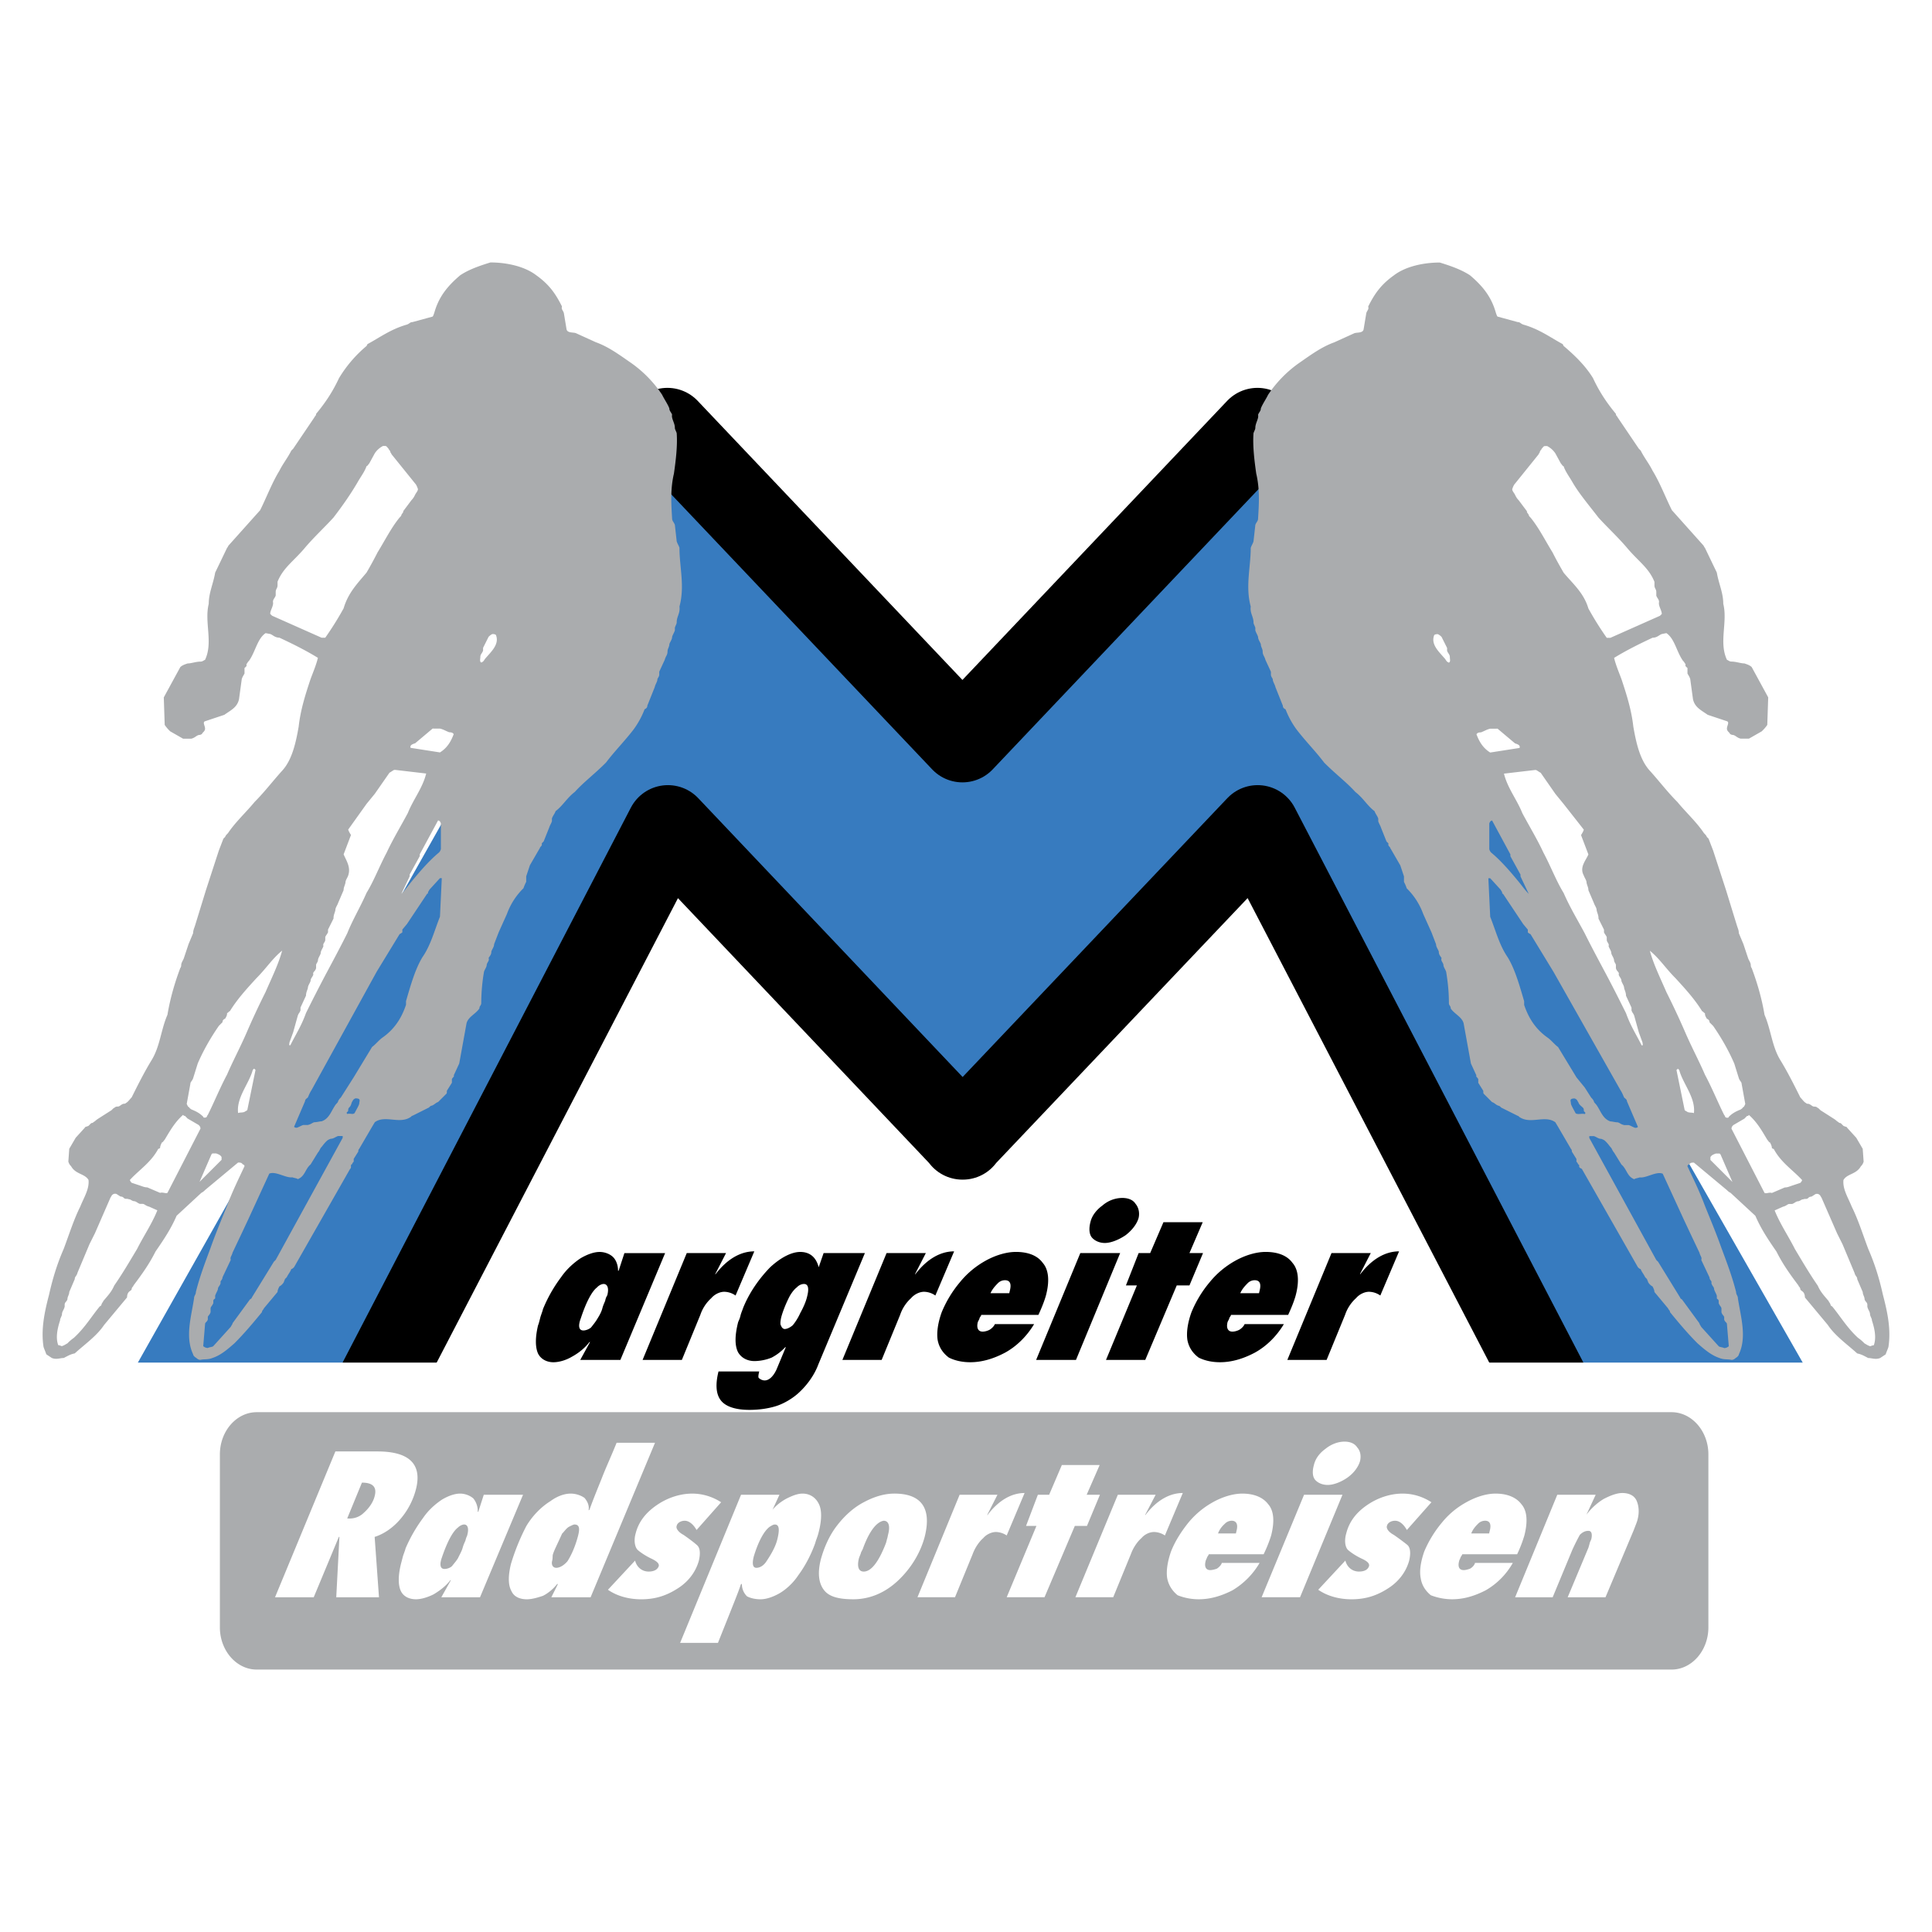
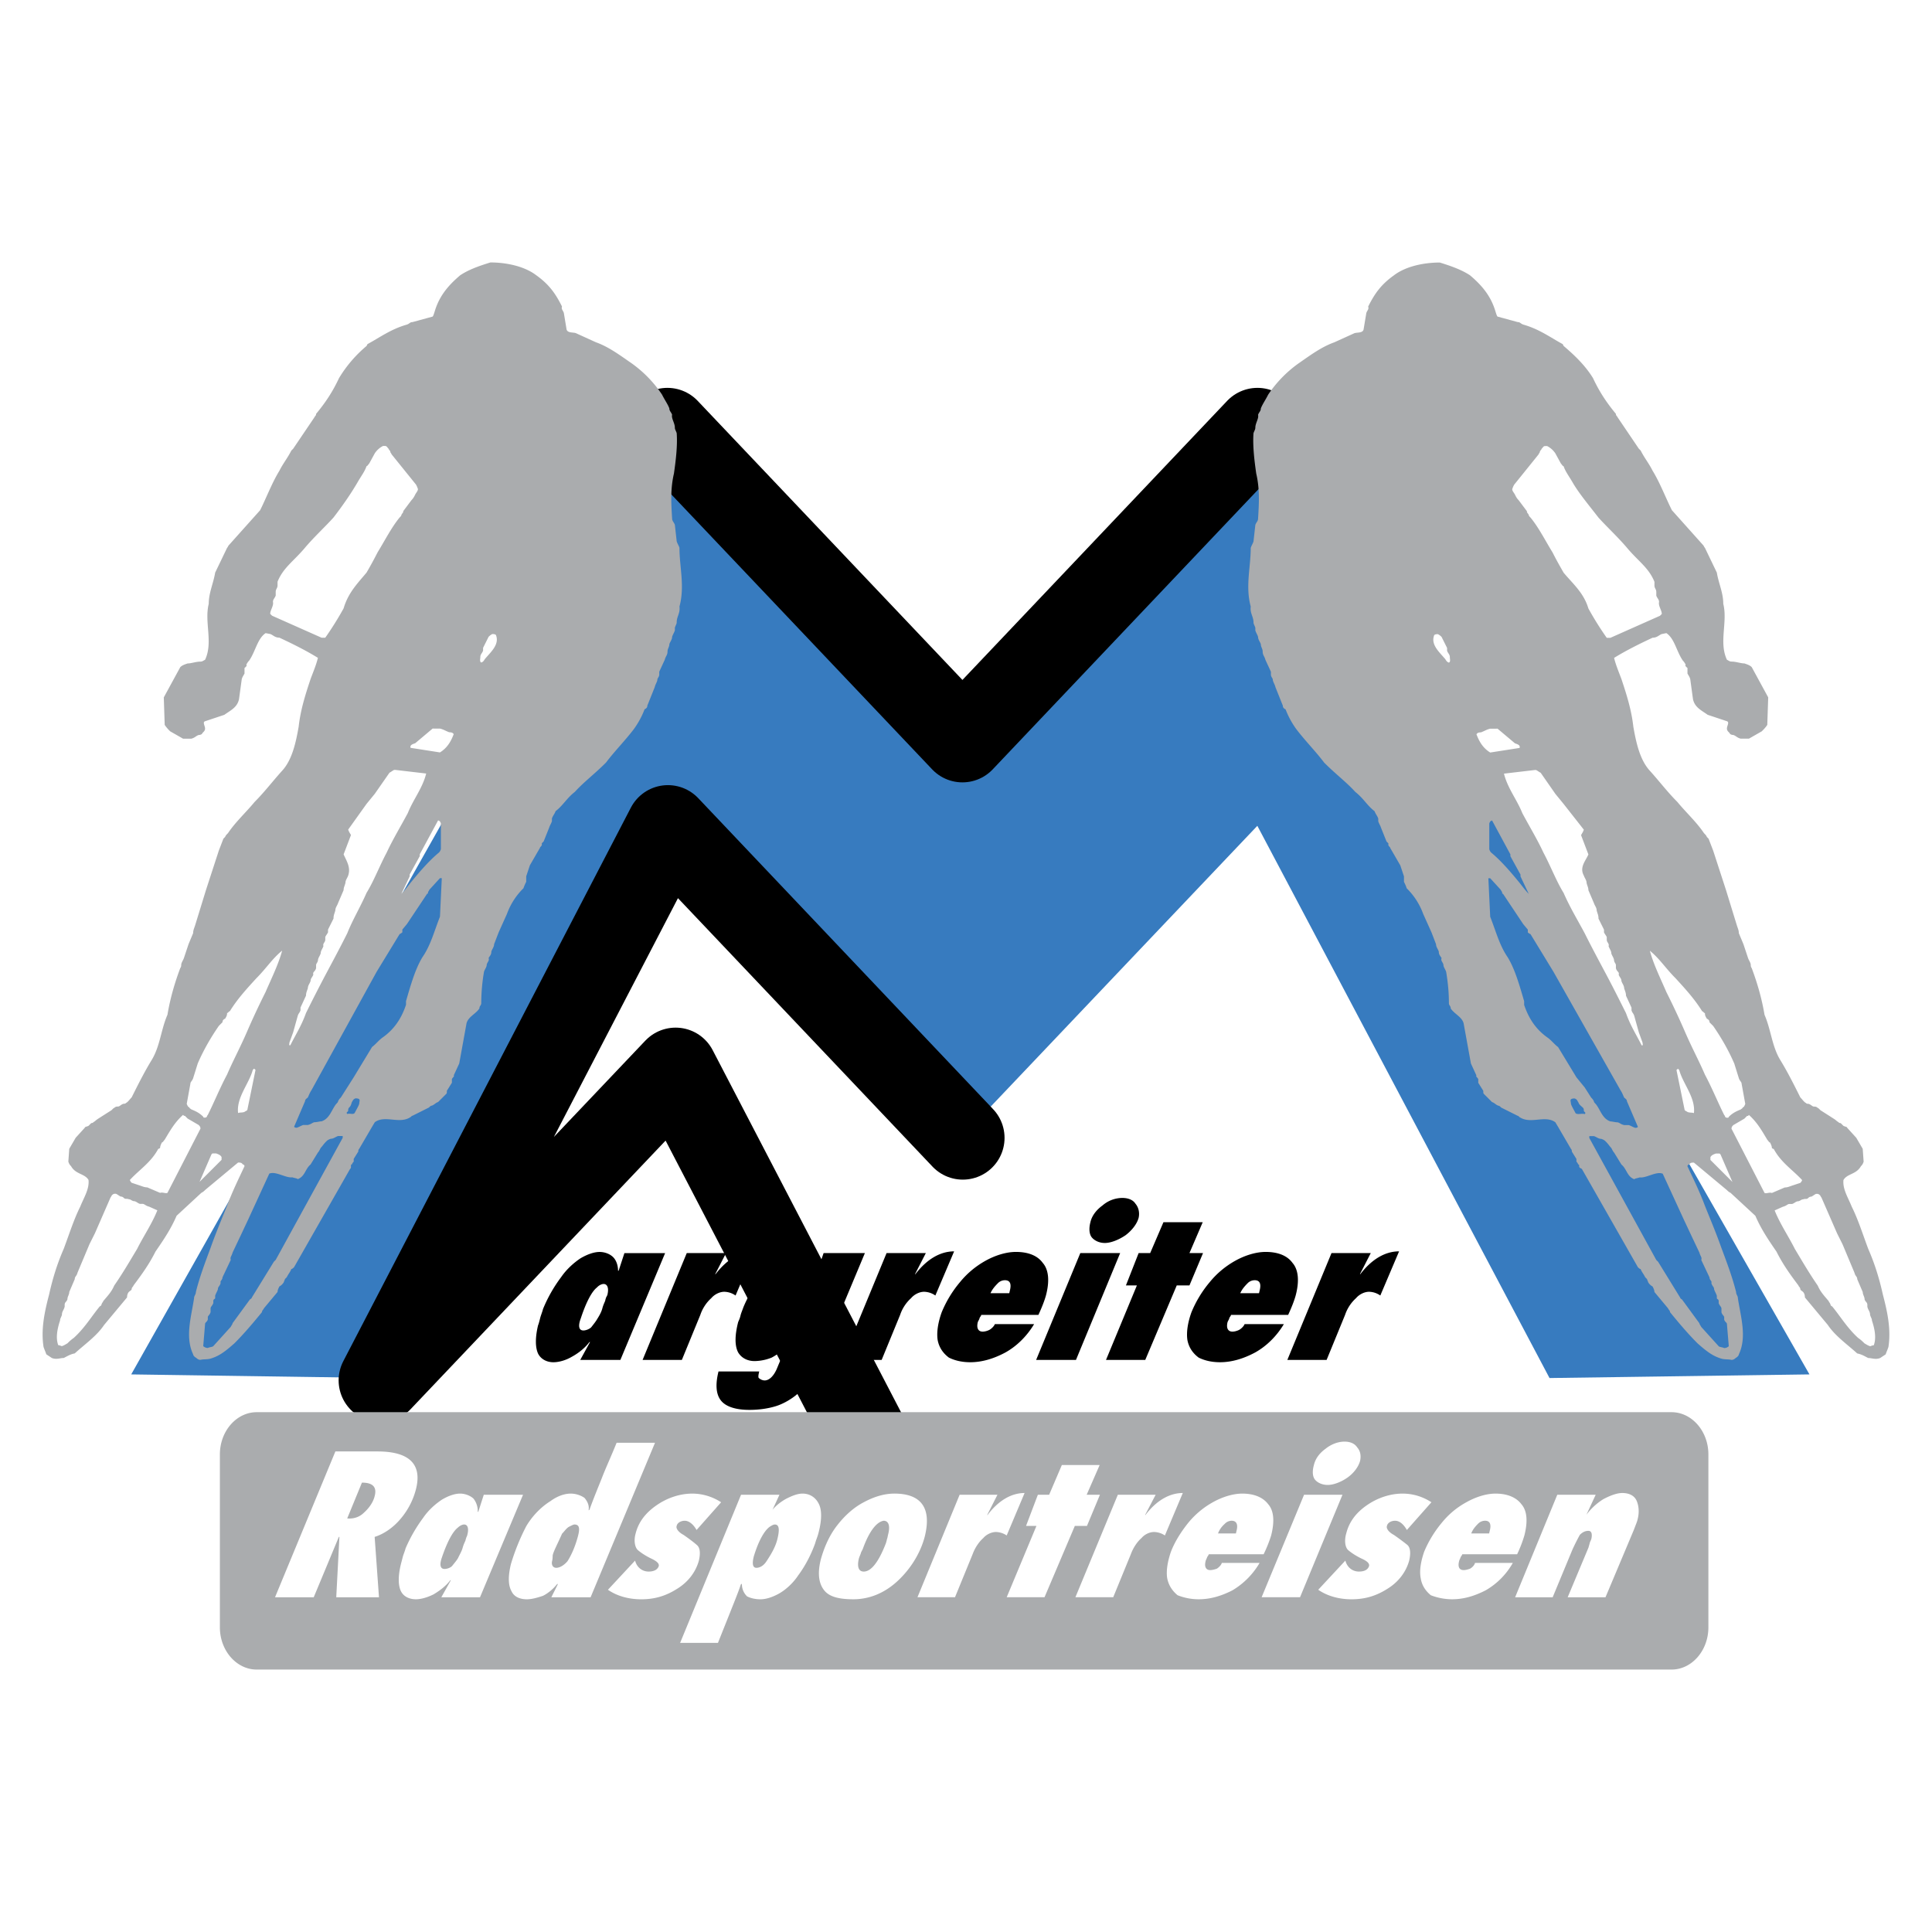
<svg xmlns="http://www.w3.org/2000/svg" width="2500" height="2500" viewBox="0 0 192.756 192.756">
  <path fill-rule="evenodd" clip-rule="evenodd" fill="#fff" d="M0 0h192.756v192.756H0V0z" />
  <path fill-rule="evenodd" clip-rule="evenodd" fill="#377bbf" stroke="#fff" stroke-width=".216" stroke-miterlimit="2.613" d="M96.033 113.519l29.387-30.944 29.111 55.021 26.184-.366-54.289-95.028-30.485 31.585-29.478-31.585-53.555 95.028 25.45.366 28.288-55.021 29.387 30.944z" />
-   <path d="M66.588 42.863L96.022 73.89m29.433-31.027L96.022 73.891M96.058 113.526L66.639 82.499 37.951 137.72m58.07-24.194l29.455-31.027 28.727 55.221" fill="none" stroke="#000" stroke-width="8.332" stroke-linecap="round" stroke-linejoin="round" stroke-miterlimit="2.613" />
-   <path fill-rule="evenodd" clip-rule="evenodd" fill="#fff" stroke="#fff" stroke-width=".216" stroke-miterlimit="2.613" d="M10.098 136.054h172.658v11.901H10.098v-11.901z" />
+   <path d="M66.588 42.863L96.022 73.89m29.433-31.027L96.022 73.891M96.058 113.526L66.639 82.499 37.951 137.72l29.455-31.027 28.727 55.221" fill="none" stroke="#000" stroke-width="8.332" stroke-linecap="round" stroke-linejoin="round" stroke-miterlimit="2.613" />
  <path d="M48.93 26.184c1.556 0 3.387.366 4.577 1.282 1.282.915 1.923 1.831 2.563 3.112-.091.274.092.366.183.641l.274 1.648c.092.366.641.275.916.366l2.014.916c1.282.458 2.38 1.282 3.571 2.105a12.105 12.105 0 0 1 3.021 3.113c.275.549.55.915.732 1.373 0 .274.184.366.275.641-.091.366.275.824.275 1.282 0 .183.091.274.183.549.092 1.282-.091 2.747-.274 4.028-.366 1.557-.274 3.021-.183 4.486 0 .274.183.366.275.641l.183 1.648c.092.274.184.366.275.641 0 1.923.549 3.845 0 5.859.091.641-.275 1.007-.275 1.556 0 .183-.091.275-.183.549v.274c-.092.275-.184.366-.275.641 0 .275-.183.458-.275.732 0 .275-.183.458-.183.732 0 .367-.184.458-.275.824l-.549 1.19v.274c0 .183-.091.274-.183.458 0 .274-.183.458-.274.824l-.733 1.831c0 .183-.091.274-.274.366a8.573 8.573 0 0 1-1.099 2.014c-.915 1.19-1.922 2.197-2.746 3.296-1.19 1.189-2.197 1.922-3.113 2.929-.824.641-1.19 1.373-1.922 1.922-.092.275-.275.458-.366.732v.274c-.092.275-.184.366-.275.641l-.549 1.374-.183.183v.183c-.092.183-.184.183-.184.274l-1.007 1.739-.367 1.103v.549a4.34 4.34 0 0 0-.274.641 6.864 6.864 0 0 0-1.648 2.563l-.824 1.831-.458 1.19c0 .275-.183.458-.274.732 0 .275-.092.366-.275.641.091.275-.091.366-.183.641 0 .274-.183.457-.274.732a18.591 18.591 0 0 0-.275 3.112c0 .274-.183.274-.183.55-.366.549-1.099.823-1.282 1.464l-.732 4.028-.549 1.19c.092.092-.092.183-.183.366v.366l-.458.732c-.092.091 0 .274-.092.366l-.824.824c-.275.091-.366.274-.641.366-.091 0-.183.091-.274.183l-1.648.824c-.091 0-.091.091-.275.183-1.098.641-2.472-.274-3.479.458l-.274.458-1.282 2.196c-.091.092-.091.184-.091.275l-.458.732v.274c-.092.092-.092.092-.183.274-.091 0-.091.092-.091.184 0 .183 0 .183-.092.274l-5.584 9.796c-.091.091-.183.183-.275.183-.091.274-.274.458-.458.824l-.183.183c0 .092-.091.184-.091.275a1.11 1.11 0 0 1-.458.458c-.091.183-.183.366-.183.549l-1.373 1.647c0 .092-.183.184-.183.367-.824 1.006-1.74 2.105-2.747 3.112-.732.641-1.373 1.19-2.197 1.465-.458.183-.824.091-1.19.183-.275 0-.366-.183-.549-.274-.092-.092-.183-.183-.183-.274-.824-1.74-.184-3.754.091-5.585 0-.274.183-.366.183-.641.367-1.465.916-2.93 1.465-4.395.549-1.556 1.098-2.838 1.647-4.211.549-1.465 1.099-2.563 1.739-3.937 0-.092-.091-.184-.183-.184-.091-.183-.274-.183-.458-.183l-3.296 2.746a1.239 1.239 0 0 1-.366.274l-2.472 2.289c-.549 1.281-1.281 2.38-2.105 3.57-.641 1.282-1.373 2.289-2.197 3.388 0 .092-.183.183-.183.366 0 .092-.183.183-.275.274-.091.091-.183.274-.183.549l-2.289 2.747c-.732 1.098-1.922 1.922-2.929 2.838-.458.092-.732.274-1.099.458-.366 0-.732.183-1.19 0l-.549-.366c-.092-.275-.183-.458-.275-.732-.274-1.74.092-3.479.549-5.219.367-1.647.824-3.112 1.465-4.577.549-1.465 1.007-2.93 1.648-4.211.366-.916.916-1.739.824-2.655-.366-.641-1.282-.55-1.739-1.373-.091-.092-.183-.184-.275-.458l.092-1.282.641-1.098.916-1.008c0-.091.183-.091.366-.183 0 0 .183-.184.275-.274.183 0 .183-.092.366-.184.183-.183.366-.274.641-.458l1.007-.641.184-.183c.183-.092.183-.184.458-.184.183 0 .275-.183.549-.274.091 0 .183 0 .274-.092.183-.091.366-.366.549-.549.641-1.282 1.282-2.563 2.014-3.754.824-1.373.916-3.021 1.557-4.485.274-1.648.732-3.204 1.281-4.669.092-.092.092-.274.092-.274 0-.275.183-.458.274-.733l.458-1.374.458-1.098c0-.275.091-.458.183-.732l.366-1.19.732-2.38 1.282-3.937.458-1.19.183-.183c0-.091.183-.274.275-.366.732-1.099 1.831-2.105 2.655-3.113 1.007-1.007 1.831-2.105 2.747-3.112 1.007-1.099 1.373-2.838 1.647-4.395.184-1.648.641-3.113 1.19-4.76.274-.732.549-1.373.732-2.106-1.19-.732-2.472-1.373-3.845-2.014-.458 0-.641-.274-.916-.366l-.459-.085c-.823.549-1.007 1.831-1.647 2.747-.183.183-.183.274-.275.366.092.183-.091.274-.183.366v.549c-.091.184-.183.275-.274.55l-.275 2.014c-.183.824-.824 1.099-1.464 1.557l-1.923.641c-.274.092 0 .458 0 .732 0 .183-.091.274-.274.458 0 .091-.183.183-.366.183-.275.092-.366.275-.732.366h-.824l-1.282-.732a3.914 3.914 0 0 1-.549-.641l-.091-2.746 1.647-3.021c.183-.183.458-.274.732-.366.366 0 .824-.183 1.282-.183.183 0 .275-.091.458-.183.824-1.739-.091-3.753.366-5.584 0-1.098.458-2.014.641-3.112l1.19-2.472c.092-.091.092-.183.183-.274l3.113-3.479c.641-1.282 1.19-2.747 1.922-3.937.366-.732.824-1.282 1.19-2.014l.184-.183 2.105-3.113c.091-.183.183-.183.183-.367.916-1.099 1.648-2.197 2.289-3.57a12.8 12.8 0 0 1 2.747-3.205l.091-.183c1.19-.641 2.289-1.465 3.845-1.923.366-.091.366-.274.641-.274l2.014-.55c.092-.091.183-.458.274-.732.458-1.373 1.282-2.38 2.472-3.387.823-.551 1.83-.917 3.02-1.283zm-10.619 18.31h.091c.184 0 .184.091.366.275 0 .091.184.183.184.366.091.091.091.183.183.274l2.289 2.838c.091.092.183.274.274.549 0 .183-.183.366-.274.549-.092.183-.183.366-.366.549l-.824 1.099c0 .183-.091.183-.183.366 0 .091-.092.183-.184.274-.824 1.007-1.465 2.289-2.197 3.479a39.441 39.441 0 0 1-1.099 2.014c-.916 1.098-1.831 2.014-2.289 3.57a31.605 31.605 0 0 1-1.831 2.929h-.366l-4.12-1.831-.824-.366-.183-.183c0-.366.366-.824.275-1.19 0-.274.183-.366.274-.641v-.366c0-.274.183-.366.183-.641v-.366c.549-1.373 1.557-2.014 2.655-3.296.915-1.099 2.105-2.197 2.929-3.113.916-1.19 1.74-2.38 2.38-3.479.366-.641.732-1.098.916-1.647.091 0 .183-.183.274-.275l.549-1.007c.183-.275.458-.549.824-.732h.094v.002zm10.894 18.767s.184 0 .274.092c.366.916-.457 1.647-1.007 2.289-.183.183-.183.366-.458.458-.183-.092-.091-.366-.091-.549 0-.275.183-.366.274-.641v-.275l.549-1.098c.091-.091.183-.183.366-.275h.093v-.001zm-5.951 9.429h.641c.366.092.458.183.916.366 0 0 .274 0 .366.092l.092.091c-.274.732-.641 1.373-1.373 1.831l-2.93-.458c-.092-.274.183-.366.458-.458l1.739-1.465h.091v.001zm-3.845 4.12l3.112.366c-.366 1.465-1.281 2.563-1.831 3.937-.732 1.373-1.465 2.563-2.105 3.937-.732 1.373-1.282 2.838-2.014 4.028-.641 1.464-1.374 2.655-1.922 4.028-.732 1.464-1.374 2.655-2.106 4.028a162.88 162.88 0 0 0-2.014 3.937c-.458 1.282-1.007 2.105-1.556 3.204-.183.092-.092-.183-.092-.274l.367-1.007.458-1.647c.091-.275.183-.275.275-.55v-.274l.549-1.19c0-.274.092-.458.184-.732 0-.274.183-.458.274-.732 0-.274.183-.366.274-.641-.092-.274.183-.274.274-.641v-.274c0-.184.092-.184.184-.458 0-.275.183-.458.274-.732 0-.275.183-.458.275-.732-.092-.275.183-.366.183-.641v-.275c.091-.183.183-.275.274-.458v-.274l.549-1.099c0-.366.091-.457.183-.823 0-.275.183-.458.274-.732l.55-1.282c0-.275.091-.366.183-.732 0-.275.184-.458.275-.733.275-.823-.183-1.464-.458-2.105l.732-1.922c-.092-.183-.184-.275-.275-.549l1.831-2.563.824-1.007 1.465-2.105c.183-.092.274-.183.458-.275h.092v-.006zm4.486 5.127c0 .092.092.092.092.275v2.472c0 .092-.092.275-.184.367-1.007.824-2.014 2.014-2.838 3.021-.366.458-.549.732-.915 1.099l.823-1.74v-.183l1.007-1.831v-.184l1.831-3.387.184.091zm0 5.676h.183l-.183 3.845c-.549 1.373-.916 2.838-1.74 4.028-.732 1.189-1.19 2.838-1.647 4.395v.365c-.458 1.374-1.19 2.473-2.38 3.297-.366.273-.641.641-1.007.915l-1.831 3.021-.641 1.008-.641 1.007c-.091.091-.183.183-.275.366 0 .092-.091.183-.183.274-.458.55-.641 1.465-1.464 1.739-.183 0-.458.092-.732.092-.275.092-.275.183-.641.274h-.458c-.274.092-.366.184-.641.274-.092 0-.184 0-.275-.091l1.098-2.563c0-.184.184-.275.275-.366.091-.184.183-.458.366-.732l6.5-11.81 2.289-3.754s.184-.091.275-.183v-.274l.458-.549 2.014-3.021c.092 0 .092-.091.092-.184.091-.091.091-.183.183-.274l1.006-1.099zm-15.746 7.232c-.366 1.374-1.099 2.838-1.648 4.12a77.76 77.76 0 0 0-1.922 4.12c-.64 1.464-1.373 2.838-1.922 4.119-.732 1.373-1.281 2.747-1.922 4.028-.091.092-.091.183-.091.183s-.092.092-.184.092c-.091 0-.183 0-.183-.092-.366-.365-.733-.549-1.19-.731-.091-.092-.183-.092-.183-.184-.183-.092-.183-.183-.274-.366l.366-2.014c0-.184.183-.274.275-.55l.457-1.465c.55-1.281 1.282-2.562 2.106-3.753l.366-.366c0-.184.092-.274.275-.366.092-.184.183-.274.183-.55.092 0 .183-.183.275-.183.732-1.19 1.647-2.197 2.655-3.296 1.004-1.006 1.554-1.922 2.561-2.746zm-2.747 11.81l.091.091-.824 4.028c-.092 0-.092.092-.183.092-.183.184-.549.092-.732.184-.183-1.557 1.099-2.93 1.465-4.304l.092-.091c0-.092 0 0 .091 0zm10.071 2.929c.091 0 .275 0 .366.092.092.092 0 .275 0 .458-.091.274-.274.55-.457.916-.184.183-.458 0-.732.091-.184-.183.091-.183.091-.366 0-.091 0-.183.091-.274.184-.183.184-.274.275-.549.091-.093.091-.276.366-.368zm-17.12 1.74h.092l.274.274 1.099.641c.092.092.183.184.183.366l-3.295 6.408c-.184.092-.458-.092-.732 0l-1.282-.549c-.274 0-.458-.092-.732-.184l-.824-.274c-.091-.091-.091-.091-.183-.274.916-1.007 2.105-1.739 2.838-3.113.092 0 .184-.091.184-.091 0-.184.091-.366.183-.55.092 0 .184-.183.275-.274.549-.915 1.007-1.739 1.831-2.472l.089.092zm15.838 2.014v.184l-6.683 12.176-.183.183-2.197 3.57s0 .092-.183.184l-1.74 2.38c0 .092-.091.184-.183.366l-1.739 1.923c-.092.092-.366.092-.549.183a.699.699 0 0 1-.458-.183l.183-2.197c0-.184.184-.184.275-.458v-.274c.091-.184.183-.184.275-.457v-.367c0-.183.183-.274.274-.549v-.184c0-.183.092-.183.183-.274v-.274c.091-.275.183-.366.275-.641 0-.274.183-.274.274-.641-.092-.184.183-.275.183-.55l.824-1.739c-.091-.274.092-.366.183-.732l.824-1.739.732-1.557 2.105-4.577c.641-.275 1.648.457 2.289.366.274.091.458.091.549.183.732-.274.732-1.007 1.282-1.465l.732-1.189c.091-.092.183-.275.274-.458.183-.184.275-.366.549-.641.092-.092.183-.184.458-.274.275 0 .458-.184.732-.275H34.191v-.003zm-13 1.739h.366c.275.092.458.184.549.366v.275l-2.197 2.197 1.19-2.747.092-.091zm-9.704 4.028h.092c.183.092.274.184.458.274.183 0 .274.092.366.184.183.092.275 0 .458.092.184 0 .184.091.458.183.275 0 .366.184.641.274h.274c.183 0 .275.184.641.275l.824.366c-.549 1.373-1.374 2.562-2.014 3.845-.824 1.373-1.465 2.472-2.289 3.662-.275.641-.641 1.007-1.099 1.556 0 .092-.092.092-.183.366 0 .092-.091.092-.183.184-.824 1.007-1.465 2.105-2.563 3.112a4.009 4.009 0 0 0-.641.55c-.183.091-.275.183-.549.274-.092 0-.183-.092-.366-.092-.275-.732-.092-1.647.183-2.472 0-.183.091-.274.183-.55 0-.365.183-.457.274-.823v-.184c0-.274.184-.274.275-.549 0-.274.183-.458.183-.732l.549-1.282c0-.274.183-.274.274-.641l1.19-2.838.549-1.099 1.556-3.57c.091-.092.091-.274.366-.366h.093v.001zM181.27 119.115h-.092c-.184.092-.275.183-.459.275-.182 0-.273.091-.365.183-.184.091-.275 0-.459.091-.182 0-.182.092-.457.184-.273 0-.365.184-.641.274h-.275c-.182 0-.273.184-.641.274l-.824.367c.551 1.373 1.373 2.562 2.016 3.845.822 1.373 1.465 2.472 2.287 3.662.275.641.643 1.007 1.1 1.556 0 .092.092.092.184.366 0 .092.09.092.182.184.824 1.007 1.465 2.105 2.564 3.112.273.184.457.366.641.549.184.092.275.184.549.275.092 0 .184-.092.367-.092.273-.732.09-1.647-.184-2.472 0-.183-.092-.274-.184-.549 0-.366-.184-.458-.273-.824v-.184c0-.274-.184-.274-.275-.549 0-.274-.184-.458-.184-.732l-.549-1.282c0-.274-.184-.274-.275-.641l-1.189-2.838-.549-1.099-1.557-3.57c-.092-.091-.092-.274-.367-.366h-.091v.001zm-9.706-4.028h-.365c-.275.092-.459.184-.551.366v.275l2.197 2.196-1.189-2.746-.092-.091zm-13-1.739v.184l6.684 12.176.184.183 2.197 3.57s0 .092.182.184l1.74 2.38c0 .092.092.184.184.366l1.738 1.923c.092.092.367.092.549.183a.7.7 0 0 0 .459-.183l-.184-2.197c0-.184-.184-.184-.275-.458v-.274c-.09-.183-.182-.183-.273-.458v-.366c0-.183-.184-.274-.275-.549v-.184c0-.183-.092-.183-.184-.274v-.274c-.09-.274-.182-.366-.273-.641 0-.275-.184-.275-.275-.642.092-.183-.184-.274-.184-.549l-.822-1.739c.09-.275-.092-.366-.184-.732l-.824-1.739-.732-1.557-2.105-4.577c-.641-.274-1.648.457-2.289.365-.273.092-.457.092-.549.184-.732-.274-.732-1.007-1.281-1.465l-.732-1.19c-.092-.091-.184-.274-.275-.457-.184-.184-.275-.366-.549-.641-.092-.092-.184-.184-.459-.275-.273 0-.457-.183-.732-.274H158.564v-.003zm15.838-2.014h-.092c-.092.092-.184.183-.273.274l-1.1.641c-.092.092-.184.183-.184.366l3.297 6.408c.184.092.457-.091.732 0l1.281-.549c.275 0 .457-.092.732-.184l.824-.274c.092-.092.092-.092.184-.274-.916-1.007-2.107-1.739-2.838-3.113-.092 0-.184-.091-.184-.091 0-.184-.092-.366-.184-.55-.092 0-.184-.183-.275-.274-.549-.915-1.006-1.739-1.83-2.472l-.09.092zm-17.302-1.74c-.092 0-.273 0-.365.092s0 .275 0 .458c.092.274.273.55.457.915.184.184.641 0 .916.092.184-.183-.092-.183-.092-.366 0-.091 0-.183-.092-.274-.184-.184-.365-.274-.457-.549-.092-.093-.092-.276-.367-.368zm10.254-2.93l-.092.092.824 4.028c.092 0 .092.092.184.092.182.183.549.092.732.183.182-1.556-1.1-2.929-1.465-4.303l-.092-.092c0-.091 0 0-.091 0zm-2.747-11.809c.365 1.374 1.098 2.838 1.646 4.12a78.237 78.237 0 0 1 1.924 4.119c.641 1.466 1.373 2.839 1.922 4.12.732 1.373 1.281 2.747 1.922 4.028.092.092.092.184.092.184s.092.091.184.091.184 0 .184-.091c.365-.367.732-.55 1.189-.732.092-.092.184-.092.184-.184.184-.092.184-.184.273-.366l-.365-2.014c0-.184-.184-.275-.275-.55l-.457-1.465c-.549-1.281-1.281-2.563-2.105-3.754l-.367-.365c0-.184-.092-.275-.273-.366-.092-.184-.184-.274-.184-.55-.092 0-.184-.183-.275-.183-.732-1.19-1.646-2.197-2.654-3.296-1.008-1.006-1.559-1.922-2.565-2.746zm-15.929-7.232h-.184l.184 3.845c.549 1.373.916 2.838 1.738 4.028.734 1.19 1.191 2.838 1.648 4.394v.366c.459 1.374 1.191 2.473 2.381 3.296.365.275.641.642 1.006.916l1.832 3.021.824 1.008.641 1.007c.092.091.184.183.273.366 0 .092.092.183.184.274.459.55.641 1.465 1.465 1.739.184 0 .459.092.732.092.275.092.275.183.641.274h.459c.273.092.365.183.641.274.092 0 .184 0 .273-.092l-1.098-2.562c0-.184-.184-.275-.275-.366-.092-.184-.182-.458-.365-.732l-6.684-11.81-2.289-3.754s-.182-.092-.273-.183v-.275l-.459-.549-2.014-3.021c-.092 0-.092-.091-.092-.183-.092-.092-.092-.184-.184-.275l-1.005-1.098zm0-5.676c0 .091-.092.091-.092.274v2.472c0 .091.092.274.184.366 1.006.824 2.014 2.014 2.838 3.021.365.458.549.732.916 1.099l-.824-1.739v-.183l-1.008-1.832v-.183l-1.83-3.387-.184.092zm4.486-5.127l-3.113.366c.365 1.465 1.281 2.563 1.83 3.937.732 1.373 1.465 2.563 2.105 3.937.732 1.374 1.283 2.838 2.016 4.028.641 1.465 1.373 2.655 2.105 4.028.732 1.465 1.373 2.655 2.105 4.028s1.373 2.655 2.014 3.937c.457 1.281 1.008 2.105 1.557 3.204.184.092.092-.183.092-.274l-.367-1.007-.457-1.647c-.092-.275-.184-.275-.275-.55v-.274l-.549-1.19c0-.274-.092-.458-.184-.732 0-.274-.182-.458-.273-.732 0-.274-.184-.366-.275-.641.092-.274-.184-.274-.275-.641v-.274c0-.184-.09-.184-.182-.458 0-.275-.184-.458-.275-.733 0-.274-.184-.458-.275-.732.092-.275-.182-.366-.182-.641v-.275c-.092-.183-.184-.274-.275-.458v-.275l-.549-1.098c0-.366-.092-.458-.184-.824 0-.274-.184-.458-.275-.732l-.549-1.282c0-.274-.092-.366-.182-.732 0-.274-.184-.458-.275-.732-.457-.824.184-1.464.457-2.105l-.732-1.922c.092-.183.184-.275.275-.549l-2.014-2.563-.824-1.007-1.465-2.106c-.184-.091-.275-.183-.457-.274h-.093v-.005zm-3.846-4.12h-.641c-.367.092-.457.183-.916.366 0 0-.273 0-.365.091l-.092.092c.273.732.641 1.374 1.373 1.831l2.93-.458c.092-.275-.184-.366-.457-.458l-1.74-1.465h-.092v.001zm-5.951-9.429s-.182 0-.273.092c-.367.916.457 1.648 1.006 2.289.184.183.184.366.459.458.182-.091.092-.366.092-.549 0-.275-.184-.366-.275-.641v-.274l-.549-1.099a1.277 1.277 0 0 0-.367-.275h-.093v-.001zm10.895-18.768h-.092c-.184 0-.184.091-.365.274 0 .092-.184.183-.184.367-.092.091-.092.183-.184.274l-2.287 2.838c-.092.091-.184.274-.275.549 0 .183.184.366.275.549.09.183.182.366.365.549l.824 1.098c0 .184.092.184.184.366 0 .092.09.184.182.275.824 1.007 1.465 2.289 2.197 3.479.367.732.732 1.373 1.1 2.014.914 1.099 2.014 2.014 2.471 3.57a31.55 31.55 0 0 0 1.832 2.93h.365l4.119-1.831.824-.366.184-.183c0-.366-.365-.824-.273-1.19 0-.274-.184-.366-.275-.641v-.366c0-.275-.184-.366-.184-.641v-.366c-.549-1.374-1.557-2.015-2.654-3.296-.916-1.099-2.105-2.197-2.93-3.113-.916-1.19-1.922-2.38-2.564-3.479-.365-.641-.732-1.099-.914-1.647-.092 0-.184-.184-.275-.275l-.549-1.007a2.173 2.173 0 0 0-.824-.732h-.093v.001zm-10.619-18.31c-1.557 0-3.387.366-4.578 1.282-1.281.915-1.922 1.831-2.562 3.112.092.274-.092.366-.184.641l-.275 1.648c-.09.366-.641.274-.914.366l-2.014.915c-1.283.458-2.381 1.282-3.57 2.105a12.072 12.072 0 0 0-3.021 3.113c-.275.549-.549.916-.732 1.373 0 .275-.184.367-.275.641.092.366-.273.824-.273 1.282 0 .183-.092.275-.184.549-.092 1.282.092 2.746.273 4.028.367 1.556.275 3.021.184 4.485 0 .275-.184.366-.273.641l-.184 1.648c-.092.274-.184.366-.275.641 0 1.923-.549 3.845 0 5.859-.092.641.275 1.007.275 1.556 0 .183.092.275.184.549v.274c.09.275.182.366.273.641 0 .275.184.458.275.732 0 .275.184.458.184.732 0 .366.182.458.273.824l.549 1.19v.274c0 .183.092.275.184.458 0 .275.184.458.275.824l.732 1.831c0 .184.092.275.273.366a8.584 8.584 0 0 0 1.1 2.015c.916 1.19 1.922 2.197 2.746 3.295 1.189 1.19 2.197 1.922 3.113 2.93.822.641 1.189 1.373 1.922 1.922.092.275.273.458.365.732v.275c.092.274.184.366.275.641l.549 1.374.184.183v.184c.092.183.184.183.184.274l1.006 1.739.367 1.099v.549c.092.183.184.366.273.641a6.851 6.851 0 0 1 1.648 2.563l.824 1.831.457 1.19c0 .274.184.458.275.732 0 .275.092.366.275.641-.092.275.092.366.182.641 0 .274.184.457.275.732.184 1.098.275 2.105.275 3.112 0 .274.182.274.182.549.367.55 1.1.824 1.283 1.465l.732 4.028.549 1.19c-.092.091.092.183.184.366v.366l.457.732c.092.092 0 .274.092.366l.824.824c.273.091.365.274.641.365.092 0 .182.092.273.184l1.648.824c.092 0 .092.092.275.183 1.098.641 2.471-.274 3.479.458l.273.457 1.283 2.197c.092.092.092.184.092.275l.457.732v.274c.092.092.092.092.184.274.092 0 .092.092.092.184 0 .183.182.183.273.274l5.584 9.796c.092.091.184.183.275.183.092.274.275.458.457.824l.184.183c0 .092.092.184.092.275.092.183.275.366.457.457.092.184.184.367.184.55l1.373 1.647c0 .092.184.184.184.366.824 1.007 1.738 2.105 2.746 3.112.732.642 1.373 1.19 2.197 1.465.457.184.824.092 1.189.184.275 0 .367-.184.551-.274.09-.092.182-.184.182-.274.824-1.74.184-3.754-.092-5.585 0-.274-.182-.366-.182-.641-.367-1.465-.916-2.93-1.465-4.395-.549-1.557-1.1-2.838-1.648-4.211-.549-1.465-1.098-2.563-1.74-3.937 0-.092.092-.184.184-.184.092-.183.275-.183.459-.183l3.295 2.746c.092.092.184.184.365.274l2.473 2.289c.549 1.281 1.281 2.38 2.105 3.57.641 1.282 1.373 2.289 2.197 3.388 0 .091.184.183.184.366 0 .092.184.183.273.274.092.092.184.274.184.549l2.289 2.747c.732 1.099 1.922 1.922 2.93 2.838.457.092.732.274 1.098.457.367 0 .732.184 1.191 0l.549-.365c.092-.275.184-.458.275-.732.273-1.74-.092-3.479-.551-5.219-.365-1.647-.824-3.112-1.465-4.577-.549-1.465-1.006-2.93-1.646-4.212-.367-.915-.916-1.739-.824-2.654.365-.641 1.281-.55 1.738-1.373.092-.092.184-.184.275-.458l-.092-1.282-.641-1.098-.916-1.008c0-.092-.182-.092-.365-.183l-.275-.274c-.184 0-.184-.092-.365-.184-.184-.183-.367-.274-.641-.457l-1.008-.642-.184-.183c-.182-.092-.182-.184-.457-.184-.184 0-.275-.183-.549-.274-.092 0-.184 0-.275-.092-.184-.091-.365-.366-.549-.549-.641-1.282-1.281-2.563-2.014-3.754-.824-1.373-.916-3.021-1.557-4.485-.275-1.648-.732-3.205-1.281-4.669-.092-.092-.092-.274-.092-.274 0-.275-.184-.458-.275-.733l-.457-1.373-.459-1.099c0-.274-.092-.458-.182-.732l-.367-1.19-.732-2.38-1.281-3.937-.459-1.19-.182-.183c0-.092-.184-.274-.275-.366-.732-1.099-1.83-2.105-2.654-3.113-1.008-1.007-1.83-2.105-2.746-3.112-1.008-1.099-1.373-2.838-1.648-4.395-.184-1.648-.641-3.113-1.189-4.761-.275-.732-.551-1.373-.732-2.105 1.189-.732 2.471-1.373 3.844-2.014.459 0 .643-.274.916-.366l.457-.091c.824.549 1.008 1.831 1.648 2.747.184.183.184.274.275.366-.092.183.092.274.182.366v.549c.092.183.184.274.275.549l.275 2.014c.182.824.824 1.099 1.465 1.557l1.922.641c.275.092 0 .458 0 .732 0 .183.092.274.275.458 0 .092.182.183.365.183.275.092.367.275.732.366h.824l1.281-.732c.184-.183.367-.366.549-.641l.092-2.746-1.646-3.021c-.184-.183-.459-.274-.732-.366-.367 0-.824-.183-1.283-.183-.182 0-.273-.091-.457-.183-.824-1.739.092-3.753-.365-5.584 0-1.099-.459-2.015-.643-3.113l-1.189-2.472c-.092-.091-.092-.183-.184-.274l-3.111-3.479c-.641-1.282-1.191-2.747-1.924-3.937-.365-.732-.824-1.282-1.189-2.014l-.184-.183-2.105-3.113c-.092-.183-.184-.183-.184-.366-.914-1.098-1.646-2.197-2.287-3.57-.732-1.19-1.74-2.197-2.93-3.204l-.092-.183c-1.191-.641-2.289-1.464-3.846-1.922-.365-.092-.365-.274-.641-.274l-2.014-.55c-.092-.091-.184-.458-.275-.732-.457-1.373-1.281-2.38-2.471-3.387-.823-.542-1.831-.908-3.02-1.275zM25.613 140.894H166.77c2.021 0 3.676 1.895 3.676 4.211v17.257c0 2.316-1.654 4.211-3.676 4.211H25.613c-2.021 0-3.675-1.895-3.675-4.211v-17.257c0-2.317 1.653-4.211 3.675-4.211z" fill-rule="evenodd" clip-rule="evenodd" fill="#aaacae" />
  <path d="M58.811 133.894c-.433.575-1.066 1.095-1.757 1.469-.634.375-1.325.548-1.844.548-.634 0-1.239-.289-1.527-.864-.288-.634-.288-1.613 0-2.823.058-.115.144-.461.202-.691.058-.26.23-.663.288-.922a14.355 14.355 0 0 1 1.815-3.197c.576-.836 1.325-1.47 1.93-1.873.634-.374 1.325-.634 1.902-.634.518 0 1.037.202 1.354.519.316.317.489.836.489 1.354h.058l.576-1.758h4.062l-4.465 10.659H57.89l.979-1.786h-.058v-.001zm-.864-2.363c-.288.749-.202 1.21.259 1.21.259 0 .605-.145.778-.317.201-.259.461-.576.605-.835.202-.317.432-.721.518-1.095.115-.403.26-.634.288-.778 0-.058.058-.201.058-.201 0-.058.086-.173.144-.317.173-.691 0-1.095-.375-1.095-.201 0-.489.145-.662.347-.49.373-1.066 1.41-1.613 3.081zm6.164 4.149l4.407-10.659h3.918l-1.066 2.074v.058c1.181-1.556 2.535-2.305 3.889-2.305l-1.872 4.407a2.022 2.022 0 0 0-1.124-.374c-.461 0-.979.26-1.296.634a3.939 3.939 0 0 0-1.095 1.671l-1.843 4.494h-3.918zm14.288-1.268h-.058a4.987 4.987 0 0 1-1.354 1.037 4.718 4.718 0 0 1-1.699.346c-.691 0-1.296-.288-1.643-.865-.345-.662-.345-1.67 0-3.024.058-.144.173-.374.23-.634.058-.259.202-.576.288-.835.663-1.613 1.671-2.967 2.679-4.005 1.095-1.008 2.161-1.526 2.996-1.526.951 0 1.584.519 1.843 1.526l.49-1.411h4.119l-4.638 11.091c-.403 1.095-1.124 2.045-1.815 2.708-.634.634-1.584 1.21-2.42 1.47-.835.259-1.757.374-2.65.374-1.354 0-2.362-.317-2.852-.951s-.547-1.613-.23-2.88h4.062c-.058.259-.115.489-.058.633.115.115.346.26.605.26.432 0 .864-.403 1.181-1.095l.924-2.219zm-.461-2.968c-.086.403-.115.721 0 .836.058.201.23.316.346.316.259 0 .576-.173.806-.374.173-.202.49-.634.749-1.21.317-.576.576-1.152.691-1.671.202-.778.116-1.239-.316-1.239-.259 0-.547.145-.72.347-.173.114-.519.489-.778 1.008s-.576 1.238-.778 1.987zm6.107 4.236l4.408-10.659h3.917l-1.065 2.074v.058c1.181-1.556 2.535-2.305 3.889-2.305l-1.873 4.407a2.022 2.022 0 0 0-1.124-.374c-.461 0-.979.26-1.296.634a3.939 3.939 0 0 0-1.095 1.671l-1.844 4.494h-3.917zm14.779-6.656h1.871l.059-.259c.172-.663.029-1.037-.49-1.037a.986.986 0 0 0-.721.316c-.258.261-.547.578-.719.98zm-.922 2.162c-.029.144-.174.259-.174.346-.029.115-.115.23-.172.374-.145.576.027.951.488.951.174 0 .434-.058.664-.173.258-.145.488-.403.547-.576h3.918c-.691 1.152-1.672 2.16-2.852 2.822-1.182.635-2.363.98-3.515.98-.835 0-1.556-.173-2.132-.461-.547-.403-.979-.98-1.124-1.758-.115-.749.029-1.729.403-2.766a11.4 11.4 0 0 1 1.815-2.995c.749-.922 1.613-1.613 2.535-2.132s2.045-.894 3.055-.894c1.238 0 2.16.375 2.678 1.095.605.691.691 1.844.316 3.255-.143.519-.402 1.182-.748 1.931h-5.702v.001zm10.889-9.248c.145-.634.576-1.21 1.209-1.671a3.047 3.047 0 0 1 1.959-.749c.576 0 1.066.173 1.326.576.316.374.432.894.316 1.411-.174.634-.691 1.268-1.297 1.729-.633.433-1.439.778-2.074.778-.518 0-.979-.202-1.268-.519-.286-.316-.345-.892-.171-1.555zm-5.416 13.742l4.408-10.659h3.975l-4.408 10.659h-3.975zm6.971 0l3.082-7.433h-1.094l1.268-3.227h1.152l1.324-3.082h3.918l-1.324 3.082h1.354l-1.354 3.227h-1.268l-3.141 7.433h-3.917zm13.396-6.656h1.871l.059-.259c.172-.663.029-1.037-.49-1.037a.986.986 0 0 0-.721.316c-.26.261-.547.578-.719.98zm-.922 2.162c-.029.144-.174.259-.174.346-.029.115-.115.23-.172.374-.145.576.027.951.488.951.174 0 .434-.058.664-.173.258-.145.488-.403.547-.576h3.918c-.691 1.152-1.672 2.16-2.852 2.822-1.182.635-2.363.98-3.516.98-.836 0-1.555-.173-2.131-.461-.547-.403-.98-.98-1.125-1.758-.113-.749.029-1.729.404-2.766a11.423 11.423 0 0 1 1.814-2.995c.75-.922 1.613-1.613 2.535-2.132s2.045-.894 3.053-.894c1.24 0 2.162.375 2.68 1.095.605.691.691 1.844.316 3.255-.143.519-.402 1.182-.748 1.931h-5.701v.001zm5.618 4.494l4.406-10.659h3.918l-1.066 2.074v.058c1.182-1.556 2.535-2.305 3.891-2.305l-1.873 4.407a2.02 2.02 0 0 0-1.123-.374c-.461 0-.98.26-1.297.634a3.95 3.95 0 0 0-1.096 1.671l-1.842 4.494h-3.918z" fill-rule="evenodd" clip-rule="evenodd" />
  <path d="M27.44 159.358l6.021-14.547h4.206c3.198 0 4.465 1.296 3.832 3.773a7.388 7.388 0 0 1-1.498 2.909c-.691.836-1.613 1.527-2.622 1.844l.432 6.021h-4.263l.316-6.021h-.057l-2.506 6.021H27.44zm7.202-7.864c.604.058 1.209-.115 1.67-.576.49-.432.922-1.037 1.066-1.642.259-.95-.23-1.354-1.268-1.354l-1.468 3.572zm10.284 6.165c-.404.547-1.037 1.037-1.671 1.411-.634.317-1.268.49-1.757.49-.605 0-1.21-.23-1.498-.807-.288-.605-.288-1.527 0-2.708.029-.115.115-.433.173-.663.058-.259.23-.633.288-.893a15.008 15.008 0 0 1 1.757-3.054c.547-.807 1.268-1.411 1.872-1.814.576-.346 1.239-.605 1.815-.605.49 0 1.008.202 1.325.49.259.316.461.807.432 1.325h.058l.547-1.7h3.917l-4.292 10.227h-3.86l.95-1.699h-.056zm-.836-2.276c-.259.721-.173 1.152.26 1.152.259 0 .576-.115.749-.287.201-.26.461-.548.604-.807.144-.317.375-.691.461-1.037.115-.404.259-.634.288-.749 0-.058.058-.202.058-.202 0-.058.086-.173.115-.316.173-.663.029-1.037-.317-1.037-.202 0-.461.144-.634.316-.489.375-1.036 1.355-1.584 2.967zm11.523 2.622c-.403.519-.921.95-1.44 1.21-.519.173-1.094.346-1.613.346-.663 0-1.267-.23-1.527-.807-.345-.605-.345-1.527-.058-2.708a21.756 21.756 0 0 1 1.527-3.773c.577-.979 1.44-1.901 2.42-2.507.663-.489 1.383-.749 2.017-.749.547 0 1.066.202 1.382.433.26.316.49.72.404 1.238l.086-.058c.403-1.123.835-2.16 1.238-3.169.375-.979.951-2.218 1.469-3.514h3.832l-6.424 15.411h-3.918l.634-1.268-.029-.085zm-.518-2.305c-.115.403.058.72.403.72.403 0 .835-.316 1.124-.662.403-.634.778-1.498 1.037-2.478.201-.749.173-1.181-.346-1.181-.115 0-.375.144-.548.23-.259.144-.46.461-.691.691-.403.922-.807 1.67-.921 2.103-.029.116 0 .318-.058.577zm8.267 0c.173.662.691 1.095 1.354 1.095.547 0 .893-.202 1.008-.547.058-.26-.202-.49-.749-.75-.547-.259-1.066-.604-1.354-.863-.288-.288-.403-.951-.202-1.643.288-1.152 1.008-2.074 2.103-2.823 1.037-.72 2.305-1.152 3.543-1.152 1.037 0 2.045.317 2.881.864l-2.449 2.766c-.345-.604-.778-.922-1.181-.922-.374 0-.749.202-.807.519-.086.23.144.605.691.894.576.403 1.037.749 1.325 1.008.317.26.375.807.202 1.556-.317 1.152-1.094 2.161-2.189 2.823-1.182.749-2.305 1.037-3.572 1.037-1.152 0-2.362-.288-3.312-.951l2.708-2.911zm11.84-.403c-.173.691-.115 1.123.26 1.123s.72-.23.979-.604c.461-.691.893-1.411 1.094-2.16.259-1.009.23-1.556-.23-1.556-.172 0-.375.144-.519.23-.547.403-1.123 1.441-1.584 2.967zm-7.346 8.613l6.078-14.778h3.832l-.691 1.498c.375-.461.922-.864 1.412-1.123.576-.288 1.095-.49 1.584-.49.72 0 1.296.375 1.613 1.009.317.604.317 1.584 0 2.823-.115.489-.288.835-.345 1.095-.461 1.296-1.095 2.419-1.7 3.227-.547.835-1.325 1.497-1.959 1.843s-1.268.548-1.815.548c-.518 0-.979-.115-1.325-.288a1.67 1.67 0 0 1-.519-1.268l-.115.086c-.144.519-.922 2.42-2.276 5.819h-3.774v-.001zm14.029-8.297c.346-1.267.893-2.477 1.642-3.428.778-1.008 1.7-1.814 2.65-2.305 1.009-.547 2.045-.864 3.054-.864 2.708 0 3.745 1.47 3.024 4.321-.432 1.613-1.383 3.169-2.679 4.379-1.325 1.238-2.852 1.844-4.437 1.844-1.383 0-2.391-.23-2.909-.894-.575-.719-.662-1.756-.345-3.053zm4.235-1.18c-.058.202-.202.375-.23.519-.028.115-.144.346-.202.547-.202.864 0 1.297.49 1.297.749 0 1.498-.979 2.218-2.852.029-.115.086-.288.086-.346.058-.145.086-.317.115-.461.259-.951.029-1.412-.432-1.412-.72.115-1.44 1.066-2.045 2.708zm5.416 4.925l4.206-10.227h3.774l-1.01 1.988v.058c1.125-1.498 2.42-2.219 3.717-2.219l-1.785 4.235a2.038 2.038 0 0 0-1.066-.346c-.432 0-.951.23-1.268.604-.432.375-.836.979-1.066 1.613l-1.757 4.292h-3.745v.002zm8.902 0l2.967-7.115h-1.037l1.18-3.111h1.125l1.268-2.967h3.773l-1.297 2.967h1.324l-1.295 3.111h-1.211l-3.023 7.115h-3.774zm6.855 0l4.234-10.227h3.773l-1.037 1.988v.058c1.123-1.498 2.449-2.219 3.744-2.219l-1.785 4.235a2.033 2.033 0 0 0-1.066-.346c-.461 0-.949.23-1.268.604-.432.375-.834.979-1.064 1.613l-1.758 4.292h-3.773v.002zm14.23-6.366h1.785l.059-.259c.172-.634 0-1.009-.49-1.009a.967.967 0 0 0-.691.317c-.26.231-.518.548-.663.951zm-.921 2.074c-.029.115-.145.23-.174.316-.027.115-.115.23-.143.375-.145.547.027.893.461.893.172 0 .432-.058.662-.144.23-.145.461-.403.49-.576h3.773a7.686 7.686 0 0 1-2.709 2.736c-1.18.605-2.275.894-3.369.894a5.711 5.711 0 0 1-2.104-.403c-.49-.403-.893-.951-1.037-1.7-.115-.72.029-1.642.375-2.649.402-1.037 1.037-2.017 1.729-2.881a8.522 8.522 0 0 1 2.447-2.046c.865-.489 1.959-.864 2.939-.864 1.18 0 2.074.375 2.592 1.066.576.662.635 1.757.289 3.111a13.33 13.33 0 0 1-.75 1.872h-5.471zm10.486-8.901c.143-.604.518-1.152 1.152-1.613.604-.489 1.295-.72 1.9-.72.547 0 1.008.172 1.268.576.316.346.402.835.287 1.354-.172.604-.633 1.21-1.238 1.643-.604.432-1.383.748-1.986.748-.49 0-.951-.173-1.24-.489-.288-.318-.317-.865-.143-1.499zm-5.215 13.193l4.234-10.227h3.832l-4.234 10.227h-3.832zm8.354-3.658c.174.662.691 1.095 1.354 1.095.576 0 .895-.202 1.01-.547.057-.26-.174-.49-.75-.75-.547-.259-1.066-.604-1.354-.863-.289-.288-.375-.951-.172-1.643.287-1.152.979-2.074 2.072-2.823 1.037-.72 2.305-1.152 3.545-1.152 1.064 0 2.045.317 2.881.864l-2.449 2.766c-.346-.604-.75-.922-1.182-.922-.375 0-.748.202-.807.519-.086.23.145.605.691.894.576.403 1.037.749 1.354 1.008.289.26.346.807.174 1.556-.316 1.152-1.096 2.161-2.189 2.823-1.182.749-2.305 1.037-3.572 1.037-1.152 0-2.361-.288-3.312-.951l2.706-2.911zm12.56-2.708h1.785l.059-.259c.172-.634.029-1.009-.461-1.009a.983.983 0 0 0-.721.317c-.23.231-.517.548-.662.951zm-.892 2.074c-.029.115-.145.23-.174.316-.029.115-.115.23-.145.375-.143.547 0 .893.461.893.174 0 .404-.058.635-.144.26-.145.461-.403.49-.576h3.773a7.273 7.273 0 0 1-2.709 2.736c-1.18.605-2.246.894-3.369.894a5.956 5.956 0 0 1-2.104-.403c-.49-.403-.893-.951-1.008-1.7-.145-.72 0-1.642.346-2.649a11.386 11.386 0 0 1 1.756-2.881 8.16 8.16 0 0 1 2.449-2.046c.865-.489 1.93-.864 2.91-.864 1.182 0 2.074.375 2.592 1.066.576.662.635 1.757.289 3.111a12.702 12.702 0 0 1-.721 1.872h-5.471zm5.271 4.292l4.205-10.227h3.832l-.922 1.988a6.173 6.173 0 0 1 1.699-1.556c.662-.346 1.324-.605 1.873-.605.691 0 1.18.26 1.41.721.23.489.318 1.181.115 1.93-.027.173-.201.576-.373 1.037l-2.824 6.712h-3.773l2.074-4.954.115-.404c.029-.172.145-.345.172-.46.115-.519 0-.807-.287-.807-.375 0-.635.173-.865.403-.172.316-.461.863-.748 1.498l-1.959 4.724h-3.744z" fill-rule="evenodd" clip-rule="evenodd" fill="#fff" />
</svg>